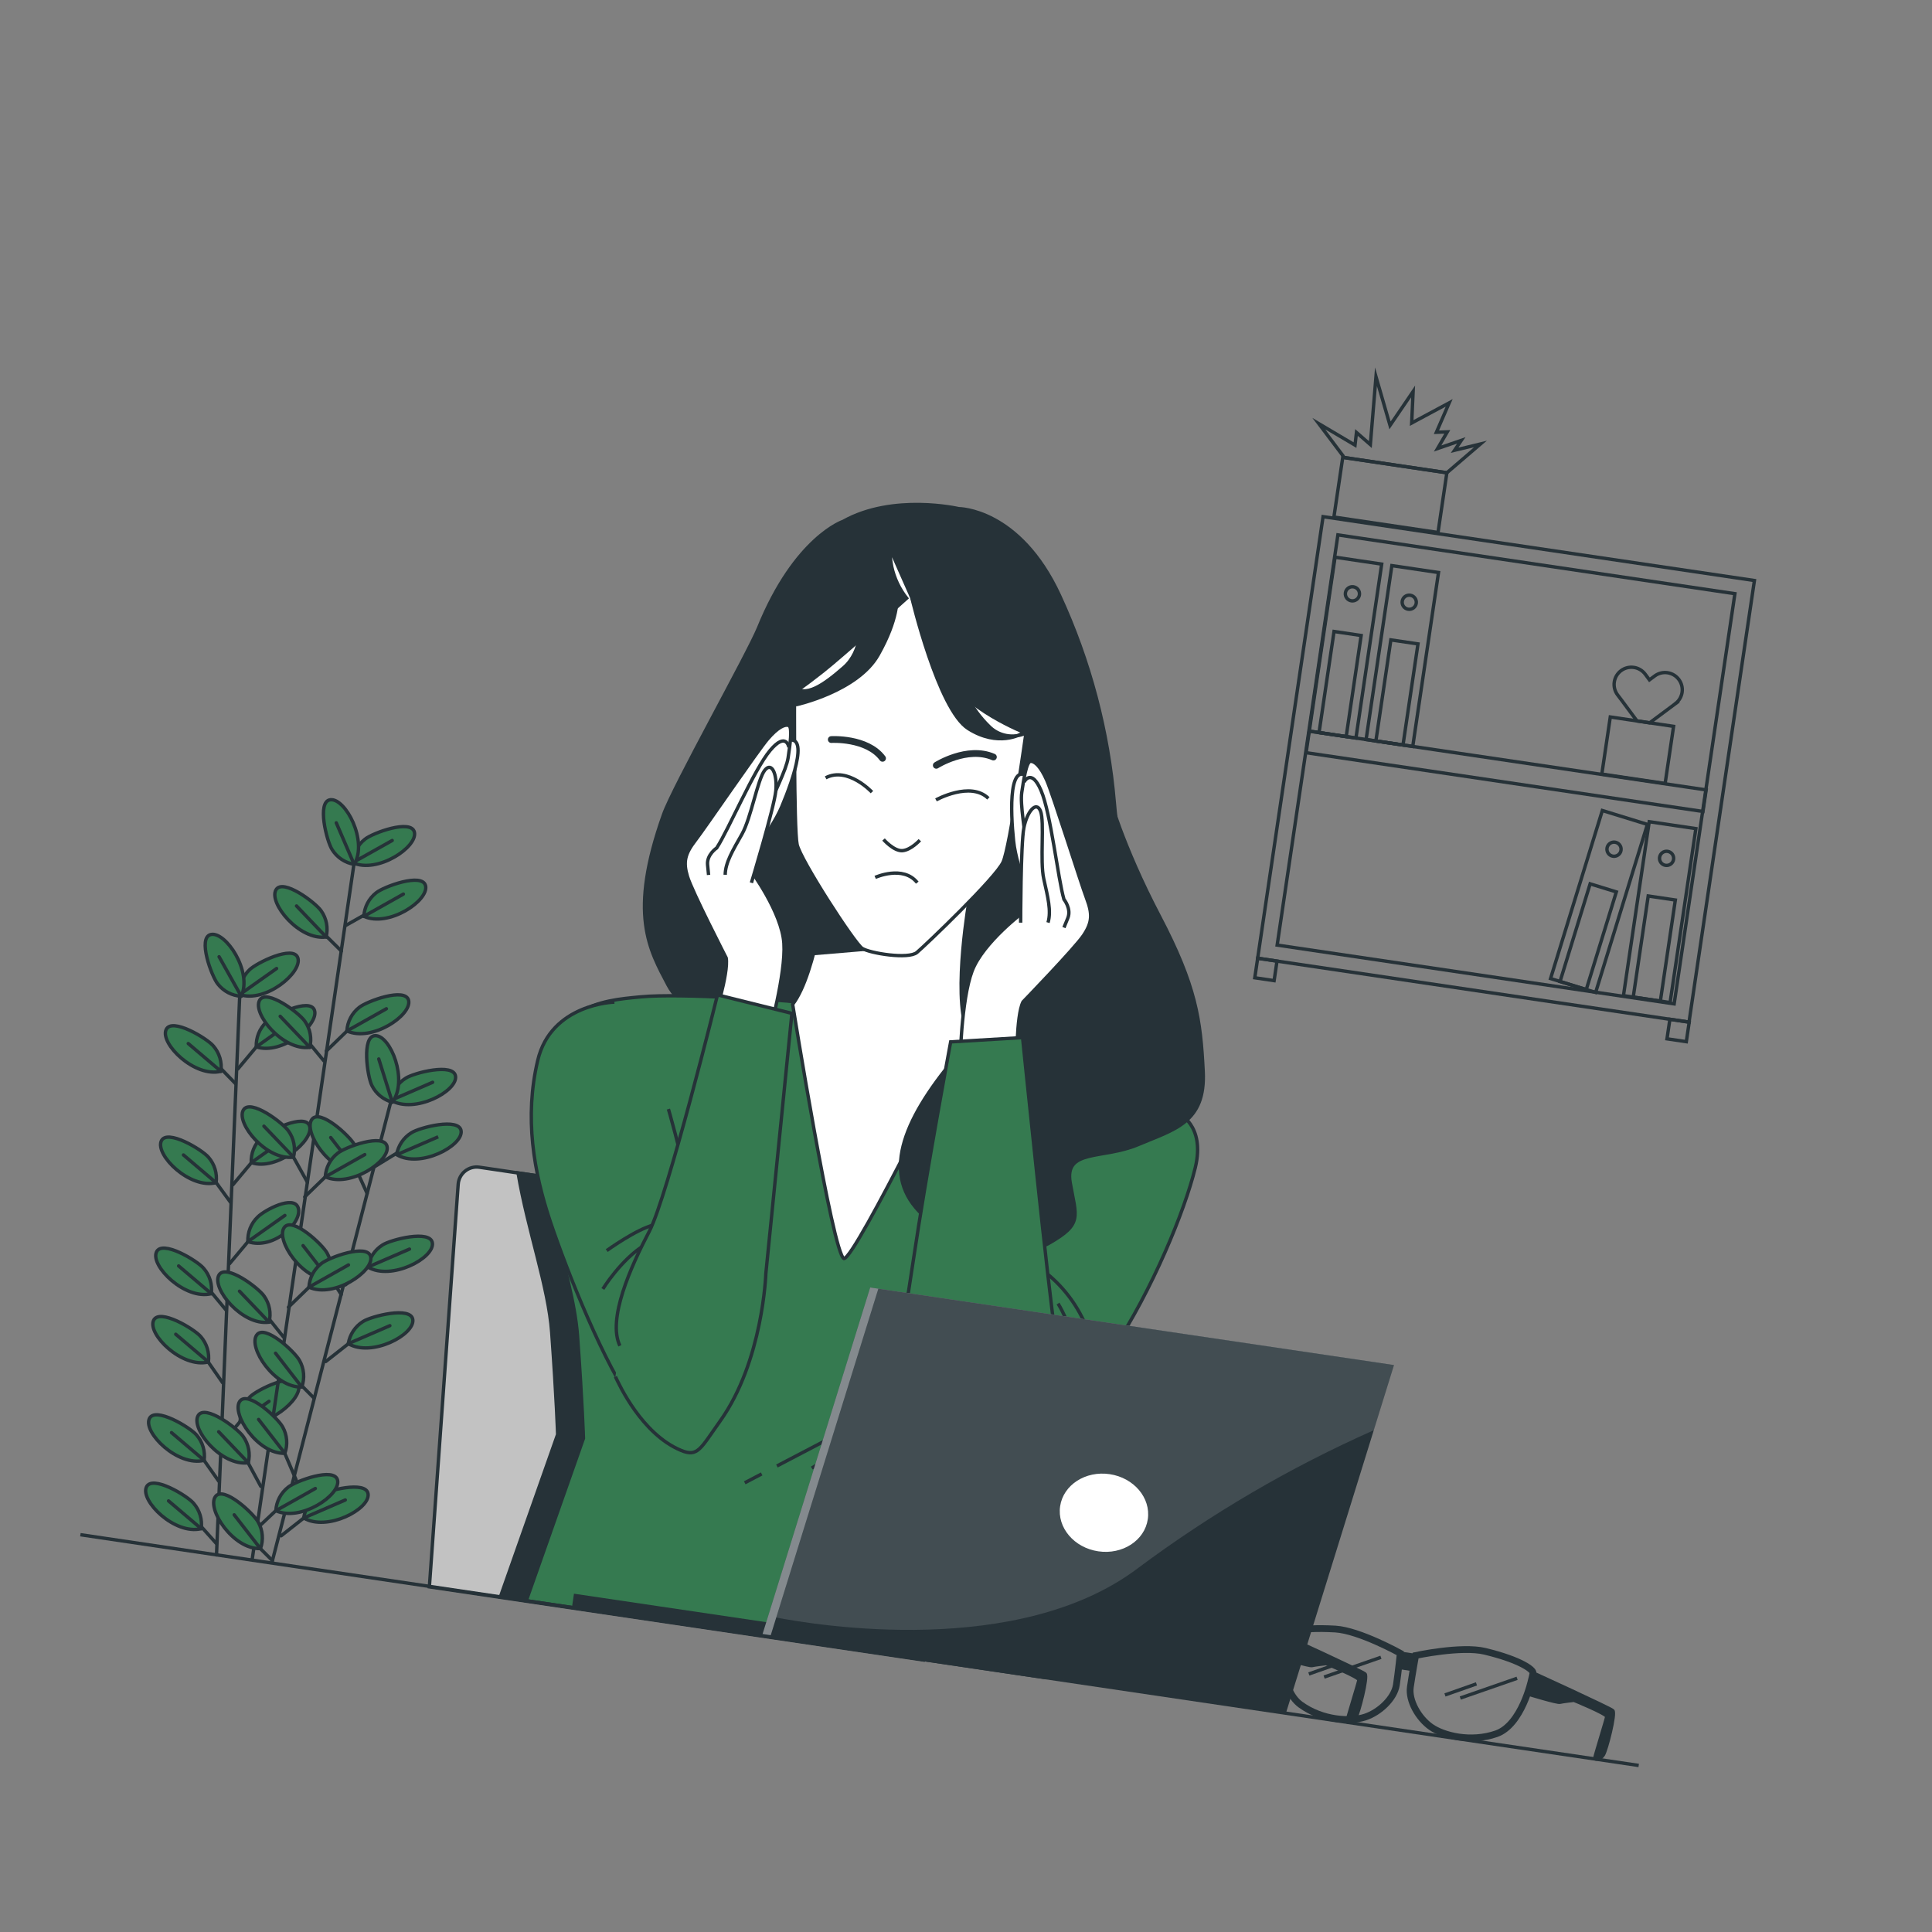
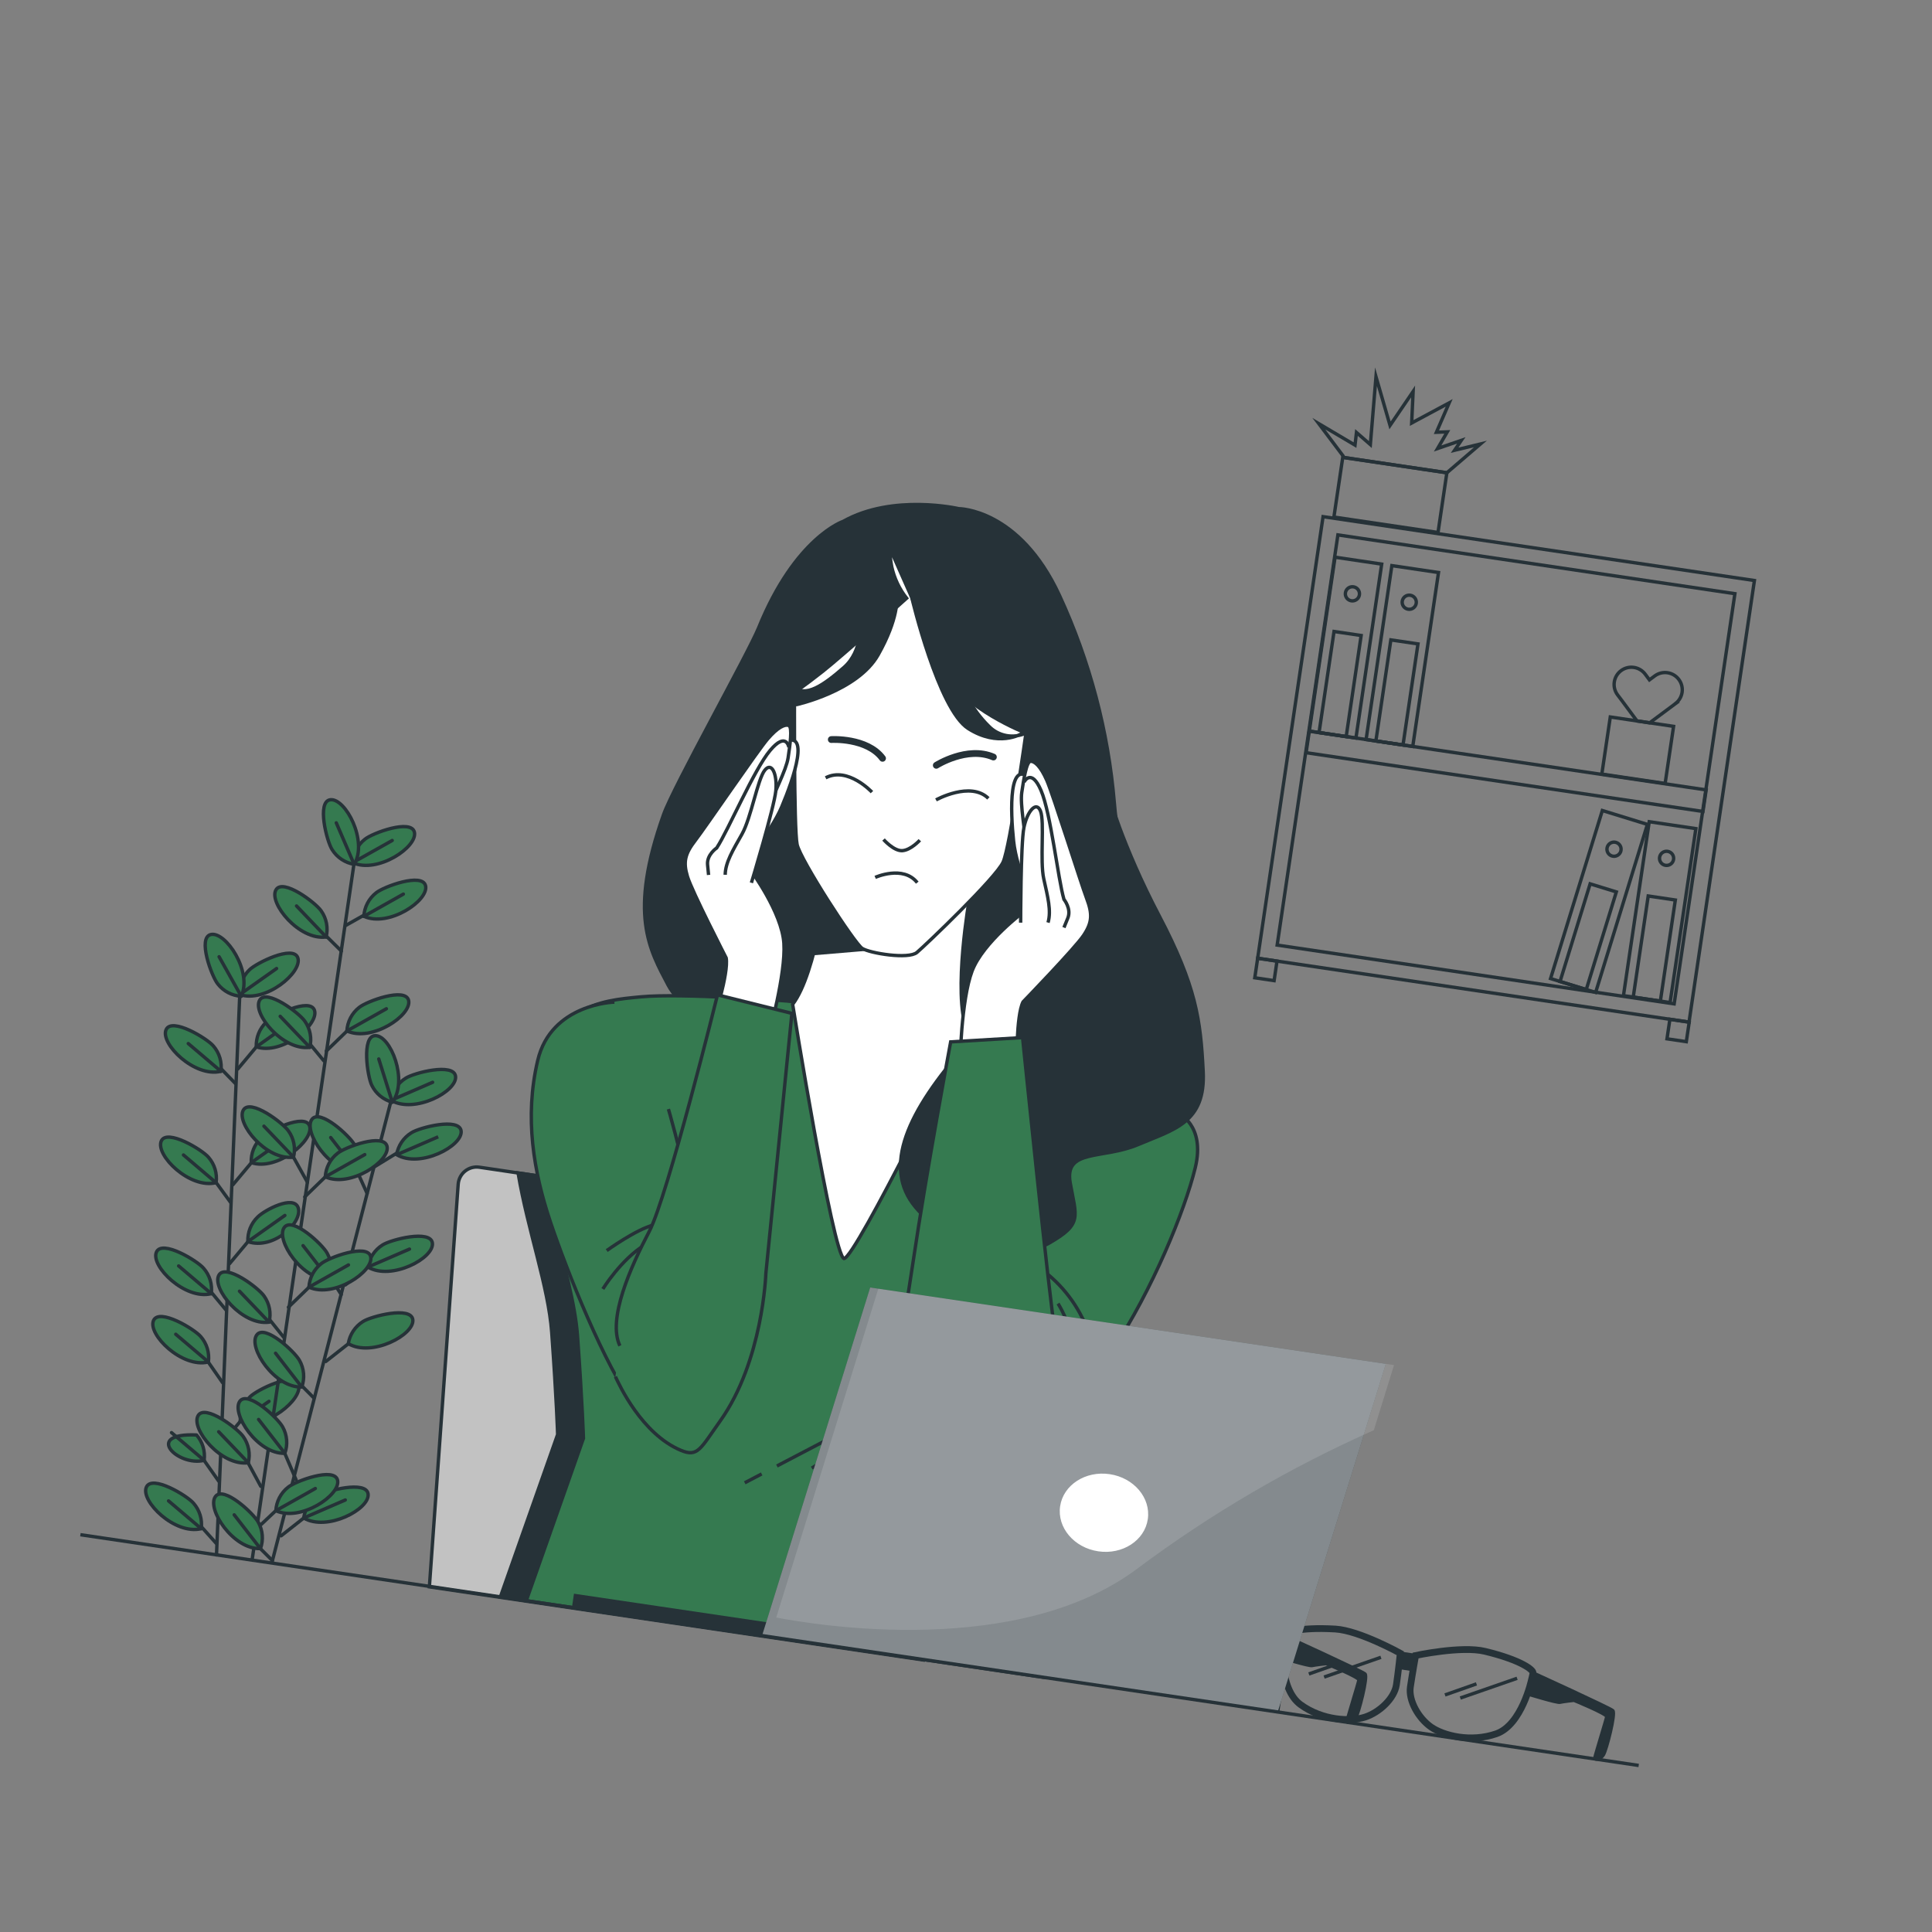
<svg xmlns="http://www.w3.org/2000/svg" width="222" height="222" viewBox="0 0 222 222" fill="none">
  <rect x="0" y="0" width="222" height="222" fill="#808080" stroke="none" />
  <g clip-path="url(#clip0_1170_20391)">
    <path d="M27.533 114.681L24.877 178.668" stroke="#263238" stroke-width="0.389" stroke-linecap="round" stroke-linejoin="round" />
    <path d="M25.133 170.197L22.631 166.645" stroke="#263238" stroke-width="0.389" stroke-linecap="round" stroke-linejoin="round" />
-     <path d="M23.456 167.805C23.527 167.285 23.486 166.755 23.335 166.252C23.184 165.749 22.928 165.284 22.583 164.888C21.864 164.03 17.791 161.559 17.152 163.03C16.46 164.626 20.42 168.551 23.456 167.805Z" fill="#357A50" stroke="#263238" stroke-width="0.389" stroke-linejoin="round" />
+     <path d="M23.456 167.805C23.527 167.285 23.486 166.755 23.335 166.252C23.184 165.749 22.928 165.284 22.583 164.888C16.46 164.626 20.42 168.551 23.456 167.805Z" fill="#357A50" stroke="#263238" stroke-width="0.389" stroke-linejoin="round" />
    <path d="M23.46 167.805L19.709 164.619" stroke="#263238" stroke-width="0.389" stroke-linecap="round" stroke-linejoin="round" />
    <path d="M24.829 177.324L22.295 174.491" stroke="#263238" stroke-width="0.389" stroke-linecap="round" stroke-linejoin="round" />
    <path d="M23.121 175.655C23.192 175.134 23.151 174.604 22.999 174.101C22.848 173.598 22.59 173.133 22.244 172.737C21.53 171.876 17.456 169.409 16.816 170.887C16.121 172.475 20.085 176.401 23.121 175.655Z" fill="#357A50" stroke="#263238" stroke-width="0.389" stroke-linejoin="round" />
    <path d="M23.122 175.655L19.367 172.464" stroke="#263238" stroke-width="0.389" stroke-linecap="round" stroke-linejoin="round" />
    <path d="M25.988 150.552L23.457 147.491" stroke="#263238" stroke-width="0.389" stroke-linecap="round" stroke-linejoin="round" />
    <path d="M24.276 148.654C24.347 148.133 24.306 147.603 24.154 147.1C24.003 146.597 23.745 146.132 23.399 145.736C22.685 144.876 18.611 142.405 17.973 143.875C17.277 145.471 21.248 149.401 24.276 148.654Z" fill="#357A50" stroke="#263238" stroke-width="0.389" stroke-linejoin="round" />
    <path d="M24.282 148.655L20.527 145.465" stroke="#263238" stroke-width="0.389" stroke-linecap="round" stroke-linejoin="round" />
    <path d="M25.584 158.891L23.117 155.341" stroke="#263238" stroke-width="0.389" stroke-linecap="round" stroke-linejoin="round" />
    <path d="M23.944 156.501C24.015 155.981 23.973 155.452 23.823 154.949C23.672 154.447 23.415 153.982 23.07 153.587C22.352 152.726 18.281 150.263 17.638 151.741C16.947 153.321 20.908 157.246 23.944 156.501Z" fill="#357A50" stroke="#263238" stroke-width="0.389" stroke-linejoin="round" />
    <path d="M23.947 156.501L20.195 153.315" stroke="#263238" stroke-width="0.389" stroke-linecap="round" stroke-linejoin="round" />
    <path d="M26.494 138.161L24.004 134.74" stroke="#263238" stroke-width="0.389" stroke-linecap="round" stroke-linejoin="round" />
    <path d="M24.833 135.897C24.904 135.377 24.863 134.847 24.712 134.344C24.561 133.841 24.305 133.376 23.959 132.98C23.242 132.119 19.167 129.652 18.529 131.118C17.835 132.726 21.796 136.651 24.833 135.897Z" fill="#357A50" stroke="#263238" stroke-width="0.389" stroke-linejoin="round" />
    <path d="M24.833 135.905L21.082 132.715" stroke="#263238" stroke-width="0.389" stroke-linecap="round" stroke-linejoin="round" />
    <path d="M27.073 124.527L24.559 121.937" stroke="#263238" stroke-width="0.389" stroke-linecap="round" stroke-linejoin="round" />
    <path d="M25.386 123.101C25.456 122.581 25.415 122.051 25.265 121.548C25.114 121.045 24.857 120.58 24.512 120.184C23.794 119.323 19.72 116.851 19.082 118.322C18.389 119.918 22.349 123.847 25.386 123.101Z" fill="#357A50" stroke="#263238" stroke-width="0.389" stroke-linejoin="round" />
    <path d="M25.384 123.101L21.633 119.911" stroke="#263238" stroke-width="0.389" stroke-linecap="round" stroke-linejoin="round" />
    <path d="M25.484 165.864L28.518 162.24" stroke="#263238" stroke-width="0.389" stroke-linecap="round" stroke-linejoin="round" />
    <path d="M27.61 163.327C27.585 162.803 27.672 162.279 27.865 161.791C28.059 161.303 28.355 160.862 28.733 160.497C29.524 159.702 33.792 157.589 34.303 159.108C34.841 160.757 30.557 164.33 27.61 163.327Z" fill="#357A50" stroke="#263238" stroke-width="0.389" stroke-linejoin="round" />
    <path d="M27.595 163.325L30.909 161.024" stroke="#263238" stroke-width="0.389" stroke-linecap="round" stroke-linejoin="round" />
    <path d="M26.373 145.209L29.406 141.584" stroke="#263238" stroke-width="0.389" stroke-linecap="round" stroke-linejoin="round" />
    <path d="M28.482 142.671C28.456 142.146 28.544 141.622 28.738 141.134C28.933 140.646 29.229 140.205 29.609 139.841C30.395 139.045 33.754 137.262 34.264 138.781C34.818 140.432 31.444 143.676 28.482 142.671Z" fill="#357A50" stroke="#263238" stroke-width="0.389" stroke-linejoin="round" />
    <path d="M28.481 142.67L32.733 139.662" stroke="#263238" stroke-width="0.389" stroke-linecap="round" stroke-linejoin="round" />
    <path d="M26.765 136.133L29.799 132.508" stroke="#263238" stroke-width="0.389" stroke-linecap="round" stroke-linejoin="round" />
    <path d="M28.869 133.593C28.844 133.068 28.933 132.544 29.128 132.056C29.323 131.568 29.62 131.128 30 130.764C30.786 129.968 35.058 127.86 35.569 129.375C36.123 131.026 31.838 134.599 28.869 133.593Z" fill="#357A50" stroke="#263238" stroke-width="0.389" stroke-linejoin="round" />
    <path d="M28.875 133.594L33.127 130.587" stroke="#263238" stroke-width="0.389" stroke-linecap="round" stroke-linejoin="round" />
    <path d="M27.335 122.827L30.369 119.203" stroke="#263238" stroke-width="0.389" stroke-linecap="round" stroke-linejoin="round" />
    <path d="M29.448 120.289C29.425 119.768 29.513 119.248 29.706 118.763C29.899 118.278 30.193 117.84 30.568 117.478C31.355 116.682 35.623 114.57 36.134 116.088C36.694 117.721 32.41 121.29 29.448 120.289Z" fill="#357A50" stroke="#263238" stroke-width="0.389" stroke-linejoin="round" />
    <path d="M29.448 120.29L33.696 117.281" stroke="#263238" stroke-width="0.389" stroke-linecap="round" stroke-linejoin="round" />
    <path d="M27.531 114.276C27.505 113.752 27.592 113.228 27.786 112.74C27.98 112.251 28.276 111.81 28.654 111.446C29.444 110.655 33.712 108.542 34.223 110.061C34.774 111.727 30.49 115.296 27.531 114.276Z" fill="#357A50" stroke="#263238" stroke-width="0.389" stroke-linejoin="round" />
    <path d="M27.53 114.292L31.781 111.288" stroke="#263238" stroke-width="0.389" stroke-linecap="round" stroke-linejoin="round" />
    <path d="M27.721 114.477C27.197 114.448 26.685 114.306 26.22 114.062C25.755 113.819 25.347 113.478 25.025 113.064C24.319 112.2 22.668 107.732 24.23 107.382C25.93 107.004 29.03 111.639 27.721 114.477Z" fill="#357A50" stroke="#263238" stroke-width="0.389" stroke-linejoin="round" />
    <path d="M27.72 114.477L25.176 109.936" stroke="#263238" stroke-width="0.389" stroke-linecap="round" stroke-linejoin="round" />
    <path d="M40.869 97.939L28.977 179.201" stroke="#263238" stroke-width="0.389" stroke-linecap="round" stroke-linejoin="round" />
    <path d="M44.852 126.81L31.303 179.325" stroke="#263238" stroke-width="0.389" stroke-linecap="round" stroke-linejoin="round" />
    <path d="M31.304 179.324L29.93 177.957" stroke="#263238" stroke-width="0.389" stroke-linecap="round" stroke-linejoin="round" />
    <path d="M29.933 177.942C30.11 177.447 30.178 176.92 30.133 176.397C30.089 175.873 29.932 175.365 29.675 174.907C29.152 173.922 25.674 170.666 24.746 171.971C23.735 173.406 26.805 178.065 29.933 177.942Z" fill="#357A50" stroke="#263238" stroke-width="0.389" stroke-linejoin="round" />
    <path d="M29.93 177.957L26.912 174.065" stroke="#263238" stroke-width="0.389" stroke-linecap="round" stroke-linejoin="round" />
    <path d="M36.044 160.613L34.025 158.576" stroke="#263238" stroke-width="0.389" stroke-linecap="round" stroke-linejoin="round" />
    <path d="M34.679 159.377C34.856 158.882 34.925 158.354 34.881 157.83C34.837 157.306 34.682 156.798 34.425 156.339C33.903 155.353 30.425 152.097 29.497 153.403C28.475 154.832 31.556 159.492 34.679 159.377Z" fill="#357A50" stroke="#263238" stroke-width="0.389" stroke-linejoin="round" />
    <path d="M34.678 159.388L31.664 155.493" stroke="#263238" stroke-width="0.389" stroke-linecap="round" stroke-linejoin="round" />
    <path d="M34.021 170.038L32.164 165.689" stroke="#263238" stroke-width="0.389" stroke-linecap="round" stroke-linejoin="round" />
    <path d="M32.733 166.996C32.91 166.502 32.978 165.975 32.934 165.452C32.891 164.928 32.735 164.42 32.478 163.962C31.952 162.976 28.475 159.716 27.55 161.022C26.56 162.449 29.607 167.103 32.733 166.996Z" fill="#357A50" stroke="#263238" stroke-width="0.389" stroke-linejoin="round" />
    <path d="M32.731 166.996L29.713 163.104" stroke="#263238" stroke-width="0.389" stroke-linecap="round" stroke-linejoin="round" />
    <path d="M39.208 148.753L37.272 145.714" stroke="#263238" stroke-width="0.389" stroke-linecap="round" stroke-linejoin="round" />
    <path d="M37.841 147.021C38.018 146.527 38.086 146 38.042 145.477C37.999 144.953 37.843 144.446 37.587 143.987C37.06 143.001 33.583 139.745 32.658 141.051C31.649 142.471 34.727 147.13 37.841 147.021Z" fill="#357A50" stroke="#263238" stroke-width="0.389" stroke-linejoin="round" />
    <path d="M37.842 147.022L34.824 143.13" stroke="#263238" stroke-width="0.389" stroke-linecap="round" stroke-linejoin="round" />
    <path d="M42.184 137.134L40.447 133.298" stroke="#263238" stroke-width="0.389" stroke-linecap="round" stroke-linejoin="round" />
    <path d="M41.015 134.606C41.191 134.112 41.26 133.585 41.216 133.062C41.172 132.538 41.017 132.031 40.76 131.572C40.234 130.582 36.757 127.326 35.832 128.632C34.823 130.052 37.889 134.71 41.015 134.606Z" fill="#357A50" stroke="#263238" stroke-width="0.389" stroke-linejoin="round" />
    <path d="M41.017 134.606L38 130.71" stroke="#263238" stroke-width="0.389" stroke-linecap="round" stroke-linejoin="round" />
    <path d="M32.307 176.473L36.024 173.551" stroke="#263238" stroke-width="0.389" stroke-linecap="round" stroke-linejoin="round" />
    <path d="M34.893 174.426C34.974 173.908 35.165 173.413 35.453 172.975C35.741 172.536 36.12 172.165 36.563 171.885C37.496 171.268 42.112 170.08 42.297 171.672C42.516 173.404 37.587 176.016 34.893 174.426Z" fill="#357A50" stroke="#263238" stroke-width="0.389" stroke-linejoin="round" />
    <path d="M34.895 174.426L39.676 172.358" stroke="#263238" stroke-width="0.389" stroke-linecap="round" stroke-linejoin="round" />
    <path d="M37.434 156.446L41.151 153.524" stroke="#263238" stroke-width="0.389" stroke-linecap="round" stroke-linejoin="round" />
    <path d="M40.021 154.395C40.104 153.877 40.297 153.382 40.587 152.944C40.877 152.506 41.257 152.135 41.702 151.856C42.639 151.244 47.25 150.055 47.435 151.647C47.639 153.376 42.711 155.989 40.021 154.395Z" fill="#357A50" stroke="#263238" stroke-width="0.389" stroke-linejoin="round" />
-     <path d="M40.022 154.395L44.799 152.33" stroke="#263238" stroke-width="0.389" stroke-linecap="round" stroke-linejoin="round" />
    <path d="M39.684 147.645L43.401 144.723" stroke="#263238" stroke-width="0.389" stroke-linecap="round" stroke-linejoin="round" />
    <path d="M42.273 145.594C42.356 145.075 42.549 144.58 42.839 144.143C43.129 143.705 43.509 143.334 43.954 143.055C44.891 142.442 49.502 141.254 49.687 142.846C49.891 144.575 44.962 147.188 42.273 145.594Z" fill="#357A50" stroke="#263238" stroke-width="0.389" stroke-linejoin="round" />
    <path d="M42.274 145.594L47.051 143.529" stroke="#263238" stroke-width="0.389" stroke-linecap="round" stroke-linejoin="round" />
    <path d="M43.043 134.064L46.699 131.817" stroke="#263238" stroke-width="0.389" stroke-linecap="round" stroke-linejoin="round" />
    <path d="M45.573 132.677C45.66 132.165 45.855 131.677 46.144 131.245C46.434 130.813 46.812 130.448 47.253 130.173C48.186 129.556 52.797 128.371 52.986 129.961C53.193 131.67 48.264 134.283 45.573 132.677Z" fill="#357A50" stroke="#263238" stroke-width="0.389" stroke-linejoin="round" />
    <path d="M45.572 132.692L50.353 130.624" stroke="#263238" stroke-width="0.389" stroke-linejoin="round" />
    <path d="M44.928 126.432C45.012 125.913 45.205 125.418 45.496 124.98C45.786 124.542 46.168 124.171 46.614 123.893C47.547 123.277 52.158 122.088 52.347 123.681C52.551 125.41 47.623 128.022 44.928 126.432Z" fill="#357A50" stroke="#263238" stroke-width="0.389" stroke-linejoin="round" />
    <path d="M44.93 126.432L49.711 124.364" stroke="#263238" stroke-width="0.389" stroke-linecap="round" stroke-linejoin="round" />
    <path d="M45.081 126.651C44.575 126.516 44.104 126.276 43.699 125.944C43.293 125.613 42.963 125.199 42.731 124.73C42.218 123.734 41.52 119.022 43.123 119.004C44.866 118.967 46.947 124.143 45.081 126.651Z" fill="#357A50" stroke="#263238" stroke-width="0.389" stroke-linejoin="round" />
    <path d="M45.08 126.651L43.523 121.682" stroke="#263238" stroke-width="0.389" stroke-linecap="round" stroke-linejoin="round" />
    <path d="M29.964 170.786L27.828 166.836" stroke="#263238" stroke-width="0.389" stroke-linecap="round" stroke-linejoin="round" />
    <path d="M28.529 168.08C28.654 167.569 28.668 167.038 28.57 166.521C28.472 166.005 28.265 165.516 27.962 165.086C27.34 164.16 23.542 161.286 22.759 162.672C21.901 164.189 25.434 168.506 28.529 168.08Z" fill="#357A50" stroke="#263238" stroke-width="0.389" stroke-linejoin="round" />
    <path d="M28.53 168.08L25.129 164.518" stroke="#263238" stroke-width="0.389" stroke-linecap="round" stroke-linejoin="round" />
    <path d="M32.596 153.657L30.221 150.687" stroke="#263238" stroke-width="0.389" stroke-linecap="round" stroke-linejoin="round" />
    <path d="M30.922 151.926C31.047 151.417 31.061 150.886 30.963 150.37C30.865 149.854 30.657 149.365 30.354 148.936C29.733 148.007 25.934 145.136 25.151 146.522C24.294 148.039 27.827 152.353 30.922 151.926Z" fill="#357A50" stroke="#263238" stroke-width="0.389" stroke-linejoin="round" />
    <path d="M30.919 151.927L27.518 148.367" stroke="#263238" stroke-width="0.389" stroke-linecap="round" stroke-linejoin="round" />
    <path d="M35.328 135.855L33.029 131.724" stroke="#263238" stroke-width="0.389" stroke-linecap="round" stroke-linejoin="round" />
    <path d="M33.728 132.964C33.854 132.454 33.868 131.923 33.77 131.407C33.672 130.891 33.464 130.402 33.161 129.974C32.539 129.044 28.741 126.173 27.958 127.559C27.1 129.076 30.634 133.39 33.728 132.964Z" fill="#357A50" stroke="#263238" stroke-width="0.389" stroke-linejoin="round" />
    <path d="M33.73 132.964L30.328 129.405" stroke="#263238" stroke-width="0.389" stroke-linecap="round" stroke-linejoin="round" />
    <path d="M37.206 121.891L34.898 119.099" stroke="#263238" stroke-width="0.389" stroke-linecap="round" stroke-linejoin="round" />
    <path d="M35.599 120.343C35.724 119.832 35.738 119.301 35.64 118.784C35.542 118.268 35.335 117.778 35.032 117.349C34.41 116.419 30.612 113.549 29.829 114.935C28.971 116.455 32.504 120.769 35.599 120.343Z" fill="#357A50" stroke="#263238" stroke-width="0.389" stroke-linejoin="round" />
    <path d="M35.598 120.343L32.197 116.78" stroke="#263238" stroke-width="0.389" stroke-linecap="round" stroke-linejoin="round" />
    <path d="M39.225 109.284L36.77 106.852" stroke="#263238" stroke-width="0.389" stroke-linecap="round" stroke-linejoin="round" />
    <path d="M37.476 107.664C37.601 107.153 37.615 106.622 37.517 106.105C37.419 105.589 37.212 105.099 36.909 104.67C36.287 103.74 32.489 100.87 31.706 102.256C30.851 103.757 34.381 108.09 37.476 107.664Z" fill="#357A50" stroke="#263238" stroke-width="0.389" stroke-linejoin="round" />
    <path d="M37.475 107.664L34.074 104.101" stroke="#263238" stroke-width="0.389" stroke-linecap="round" stroke-linejoin="round" />
    <path d="M30.004 175.176L32.729 172.603" stroke="#263238" stroke-width="0.389" stroke-linecap="round" stroke-linejoin="round" />
    <path d="M31.695 173.59C31.725 173.066 31.866 172.553 32.109 172.087C32.352 171.622 32.692 171.213 33.106 170.889C33.974 170.18 38.437 168.533 38.789 170.087C39.17 171.787 34.546 174.897 31.695 173.59Z" fill="#357A50" stroke="#263238" stroke-width="0.389" stroke-linejoin="round" />
    <path d="M31.695 173.59L36.233 171.038" stroke="#263238" stroke-width="0.389" stroke-linecap="round" stroke-linejoin="round" />
    <path d="M33.14 150.206L36.533 146.914" stroke="#263238" stroke-width="0.389" stroke-linecap="round" stroke-linejoin="round" />
    <path d="M35.5 147.902C35.529 147.377 35.67 146.865 35.914 146.399C36.157 145.933 36.497 145.525 36.911 145.201C37.779 144.492 42.242 142.844 42.594 144.399C42.975 146.099 38.35 149.209 35.5 147.902Z" fill="#357A50" stroke="#263238" stroke-width="0.389" stroke-linejoin="round" />
    <path d="M35.502 147.902L40.04 145.349" stroke="#263238" stroke-width="0.389" stroke-linecap="round" stroke-linejoin="round" />
    <path d="M35.017 137.527L38.41 134.235" stroke="#263238" stroke-width="0.389" stroke-linecap="round" stroke-linejoin="round" />
    <path d="M37.377 135.223C37.406 134.699 37.547 134.186 37.791 133.72C38.034 133.255 38.374 132.846 38.788 132.522C39.657 131.802 44.12 130.158 44.477 131.729C44.852 133.42 40.227 136.53 37.377 135.223Z" fill="#357A50" stroke="#263238" stroke-width="0.389" stroke-linejoin="round" />
    <path d="M37.377 135.223L41.915 132.671" stroke="#263238" stroke-width="0.389" stroke-linecap="round" stroke-linejoin="round" />
    <path d="M37.499 120.77L40.892 117.478" stroke="#263238" stroke-width="0.389" stroke-linecap="round" stroke-linejoin="round" />
    <path d="M39.86 118.461C39.889 117.937 40.03 117.424 40.273 116.958C40.516 116.493 40.856 116.084 41.27 115.76C42.138 115.051 46.601 113.404 46.953 114.958C47.334 116.662 42.709 119.772 39.86 118.461Z" fill="#357A50" stroke="#263238" stroke-width="0.389" stroke-linejoin="round" />
    <path d="M39.859 118.465L44.397 115.913" stroke="#263238" stroke-width="0.389" stroke-linecap="round" stroke-linejoin="round" />
    <path d="M39.76 106.323L42.872 104.562" stroke="#263238" stroke-width="0.389" stroke-linecap="round" stroke-linejoin="round" />
    <path d="M41.809 105.29C41.838 104.765 41.979 104.253 42.222 103.787C42.466 103.321 42.806 102.913 43.219 102.589C44.087 101.88 48.55 100.233 48.902 101.787C49.284 103.487 44.66 106.589 41.809 105.29Z" fill="#357A50" stroke="#263238" stroke-width="0.389" stroke-linejoin="round" />
    <path d="M41.81 105.29L46.348 102.738" stroke="#263238" stroke-width="0.389" stroke-linecap="round" stroke-linejoin="round" />
    <path d="M40.526 99.126C40.555 98.602 40.696 98.091 40.939 97.625C41.183 97.16 41.523 96.752 41.936 96.429C42.804 95.72 47.267 94.073 47.619 95.627C48.001 97.327 43.369 100.432 40.526 99.126Z" fill="#357A50" stroke="#263238" stroke-width="0.389" stroke-linejoin="round" />
    <path d="M40.526 99.126L45.067 96.578" stroke="#263238" stroke-width="0.389" stroke-linecap="round" stroke-linejoin="round" />
    <path d="M40.702 99.318C40.183 99.234 39.688 99.039 39.251 98.748C38.813 98.456 38.443 98.075 38.164 97.629C37.551 96.696 36.371 92.078 37.963 91.897C39.696 91.697 42.298 96.644 40.702 99.318Z" fill="#357A50" stroke="#263238" stroke-width="0.389" stroke-linejoin="round" />
    <path d="M40.7 99.333L38.641 94.549" stroke="#263238" stroke-width="0.389" stroke-linecap="round" stroke-linejoin="round" />
    <path d="M106.01 190.73L49.338 182.338L52.649 136.077C52.67 135.784 52.751 135.499 52.887 135.239C53.023 134.979 53.211 134.75 53.44 134.567C53.669 134.383 53.933 134.249 54.216 134.172C54.499 134.095 54.795 134.078 55.086 134.122L107.533 141.888C108.064 141.967 108.546 142.244 108.882 142.664C109.218 143.083 109.384 143.614 109.345 144.15L105.994 190.676L106.01 190.73Z" fill="#C2C2C2" stroke="#263238" stroke-width="0.389" stroke-miterlimit="10" />
    <path d="M57.498 183.495L64.076 164.835C64.076 164.835 63.956 160.81 63.396 153.094C63.014 147.839 60.677 141.5 59.529 134.779L107.544 141.889C108.075 141.969 108.557 142.246 108.893 142.665C109.229 143.085 109.394 143.615 109.356 144.151L106.005 190.678L57.498 183.495Z" fill="#263238" stroke="#263238" stroke-width="0.389" stroke-miterlimit="10" />
    <path d="M128.044 92.257C127.351 84.005 125.218 75.939 121.743 68.422C117.124 58.426 110.165 58.45 110.165 58.45C110.165 58.45 102.612 56.69 96.889 59.909C96.889 59.909 91.398 61.73 87.176 72.127C85.942 75.15 77.396 90.372 76.249 93.604C72.169 105.068 74.641 109.138 76.773 113.197C79.044 117.513 87.023 118.596 87.023 118.596L101.061 119.924C101.061 119.924 128.886 127.151 130.164 120.695C131.443 114.238 128.408 97.022 128.044 92.257Z" fill="#263238" stroke="#263238" stroke-width="0.389" stroke-miterlimit="10" />
    <path d="M66.363 153.534C66.923 161.249 67.042 165.274 67.042 165.274L60.469 183.935L119.984 192.748L119.097 172.982C119.097 172.982 120.378 169.165 123.15 161.943C125.922 154.721 133.41 146.483 135.431 136.475C137.452 126.468 131.857 124.307 127.467 122.512C123.077 120.718 111.277 118.109 111.277 118.109L100.906 116.18L90.418 115.02C90.418 115.02 78.365 114.097 73.65 114.543C68.936 114.989 62.948 115.439 61.982 125.599C61.016 135.758 65.806 145.819 66.363 153.534Z" fill="#357A50" stroke="#263238" stroke-width="0.389" stroke-miterlimit="10" />
    <path d="M111.405 103.15L102.798 105.214L95.159 100.744C95.159 100.744 93.84 111.807 91.081 115.406C91.081 115.406 95.697 144.142 96.979 144.619C98.329 144.532 111.09 118.369 111.09 118.369C109.462 114.121 111.405 103.15 111.405 103.15Z" fill="white" stroke="#263238" stroke-width="0.389" stroke-miterlimit="10" />
    <path d="M102.677 108.798L93.706 109.554L95.16 100.744L102.677 108.798Z" fill="#263238" stroke="#263238" stroke-width="0.389" stroke-miterlimit="10" />
    <path d="M104.177 68.737C104.177 68.737 96.843 75.327 94.541 77.141C92.24 78.955 91.294 79.551 91.294 79.551C91.294 79.551 91.212 95.268 91.594 97.043C91.976 98.818 98.191 108.417 99.072 108.976C99.953 109.535 104.387 110.262 105.361 109.443C106.336 108.624 114.466 100.858 115.268 99.05C116.071 97.242 117.89 84.24 117.89 84.24C117.89 84.24 110.6 81.446 108.465 77.064C106.33 72.682 104.781 68.697 104.781 68.697L102.293 63.087C102.293 63.087 102.121 63.156 102.469 65.134C102.758 66.449 103.342 67.681 104.177 68.737Z" fill="white" stroke="#263238" stroke-width="0.389" stroke-miterlimit="10" />
    <path d="M91.448 80.985C91.448 80.985 98.534 79.447 100.905 75.249C103.277 71.05 103.047 68.755 103.047 68.755L98.855 71.516C98.855 71.516 99.158 74.782 96.968 76.695C94.777 78.608 92.439 80.35 91.154 78.775" fill="#263238" />
    <path d="M91.448 80.985C91.448 80.985 98.534 79.447 100.905 75.249C103.277 71.05 103.047 68.755 103.047 68.755L98.855 71.516C98.855 71.516 99.158 74.782 96.968 76.695C94.777 78.608 92.439 80.35 91.154 78.775" stroke="#263238" stroke-width="0.389" stroke-miterlimit="10" />
    <path d="M104.781 68.697C104.781 68.697 107.812 81.529 111.263 83.719C114.714 85.909 117.329 84.338 117.329 84.338L117.891 84.232C117.185 84.561 116.393 84.661 115.627 84.519C114.861 84.376 114.158 83.999 113.617 83.438C111.597 81.46 110.427 78.978 110.269 77.205" fill="#263238" />
    <path d="M104.781 68.697C104.781 68.697 107.812 81.529 111.263 83.719C114.714 85.909 117.329 84.338 117.329 84.338L117.891 84.232C117.185 84.561 116.393 84.661 115.627 84.519C114.861 84.376 114.158 83.999 113.617 83.438C111.597 81.46 110.427 78.978 110.269 77.205" stroke="#263238" stroke-width="0.389" stroke-miterlimit="10" />
    <path d="M100.191 91.021C100.191 91.021 97.423 88.044 94.87 89.376" stroke="#263238" stroke-width="0.389" stroke-miterlimit="10" />
    <path d="M107.552 91.915C107.552 91.915 111.514 89.722 113.571 91.737" stroke="#263238" stroke-width="0.389" stroke-miterlimit="10" />
    <path d="M95.52 84.979C95.52 84.979 99.623 84.729 101.41 87.137" stroke="#263238" stroke-width="0.778" stroke-miterlimit="10" stroke-linecap="round" />
    <path d="M107.586 87.94C107.586 87.94 111.133 85.686 114.149 86.989" stroke="#263238" stroke-width="0.778" stroke-miterlimit="10" stroke-linecap="round" />
    <path d="M101.525 96.465C101.525 96.465 102.713 97.821 103.695 97.746C104.678 97.671 105.694 96.544 105.694 96.544" stroke="#263238" stroke-width="0.389" stroke-miterlimit="10" />
    <path d="M100.566 100.818C100.566 100.818 103.778 99.367 105.4 101.424" stroke="#263238" stroke-width="0.389" stroke-miterlimit="10" />
    <path d="M135.319 127.879C135.319 127.879 138.553 129.219 137.341 134.191C136.129 139.163 132.397 148.248 127.849 155.113C123.301 161.978 118.435 166.507 116.638 167.672C114.842 168.837 110.443 164.368 110.443 164.368C110.443 164.368 105.679 150.78 111.301 142.454C116.922 134.128 123.691 129.02 126.612 126.688C129.533 124.356 135.319 127.879 135.319 127.879Z" fill="#357A50" stroke="#263238" stroke-width="0.389" stroke-miterlimit="10" />
    <path d="M120.674 100.15C120.674 100.15 117.658 112.547 110.972 120.121C104.287 127.696 101.305 134.1 105.218 138.746C109.131 143.391 116.699 145.047 120.557 142.838C124.416 140.629 123.674 139.874 122.974 135.917C122.275 131.96 126.687 133.258 130.799 131.512C134.912 129.765 138.553 129.019 138.252 123.087C137.951 117.156 137.45 113.338 133.191 105.217C128.932 97.095 127.349 91.186 127.349 91.186" fill="#263238" />
    <path d="M120.674 100.15C120.674 100.15 117.658 112.547 110.972 120.121C104.287 127.696 101.305 134.1 105.218 138.746C109.131 143.391 116.699 145.047 120.557 142.838C124.416 140.629 123.674 139.874 122.974 135.917C122.275 131.96 126.687 133.258 130.799 131.512C134.912 129.765 138.553 129.019 138.252 123.087C137.951 117.156 137.45 113.338 133.191 105.217C128.932 97.095 127.349 91.186 127.349 91.186" stroke="#263238" stroke-width="0.389" stroke-miterlimit="10" />
    <path d="M119.135 105.058C119.135 105.058 116.827 100.04 116.468 96.645C116.11 93.249 115.842 86.721 118.643 89.716C121.444 92.71 122.821 102.741 122.255 103.325C121.688 103.91 119.135 105.058 119.135 105.058Z" fill="white" stroke="#263238" stroke-width="0.389" stroke-miterlimit="10" />
    <path d="M117.553 115.126C116.742 116.724 116.845 122.559 116.845 122.559L110.307 122.26C110.307 122.26 110.436 114.933 111.695 111.588C112.953 108.244 117.777 104.664 117.777 104.664C117.777 104.664 118.2 100.531 117.999 98.012C117.798 95.493 117.202 92.455 117.409 91.055C117.617 89.654 117.935 87.507 118.414 87.48C118.894 87.453 119.57 88.044 120.285 89.668C121 91.292 124.177 101.408 124.86 103.224C125.543 105.039 125.5 105.992 124.519 107.467C123.537 108.942 117.553 115.126 117.553 115.126Z" fill="white" stroke="#263238" stroke-width="0.389" stroke-miterlimit="10" />
    <path d="M117.279 106.022C117.279 106.022 117.284 96.959 117.653 95.106C118.021 93.253 119.072 91.974 119.56 93.194C120.048 94.415 119.477 98.907 119.933 100.976C120.39 103.046 120.821 104.647 120.426 106.012" fill="white" />
    <path d="M117.279 106.022C117.279 106.022 117.284 96.959 117.653 95.106C118.021 93.253 119.072 91.974 119.56 93.194C120.048 94.415 119.477 98.907 119.933 100.976C120.39 103.046 120.821 104.647 120.426 106.012" stroke="#263238" stroke-width="0.389" stroke-miterlimit="10" />
    <path d="M117.665 89.874C117.665 89.874 118.49 88.183 119.623 90.832C120.757 93.481 121.558 100.949 122.254 103.341C122.254 103.341 123.143 104.424 122.696 105.503L122.253 106.585" stroke="#263238" stroke-width="0.389" stroke-miterlimit="10" />
    <path d="M84.839 99.979C84.839 99.979 88.502 95.846 89.829 92.7C91.156 89.554 93.309 83.384 89.76 85.439C86.212 87.493 81.987 96.694 82.356 97.417C82.724 98.14 84.839 99.979 84.839 99.979Z" fill="white" stroke="#263238" stroke-width="0.389" stroke-miterlimit="10" />
    <path d="M83.442 110.074C83.754 111.839 81.965 117.394 81.965 117.394L88.309 119.002C88.309 119.002 90.309 111.952 90.074 108.387C89.839 104.821 86.259 99.996 86.259 99.996C86.259 99.996 87.052 95.918 87.975 93.566C88.897 91.213 90.352 88.479 90.559 87.079C90.766 85.678 91.085 83.531 90.629 83.365C90.174 83.199 89.36 83.57 88.205 84.917C87.05 86.264 81.081 95.026 79.898 96.565C78.714 98.104 78.483 99.03 78.995 100.726C79.506 102.421 83.442 110.074 83.442 110.074Z" fill="white" stroke="#263238" stroke-width="0.389" stroke-miterlimit="10" />
    <path d="M86.343 101.44C86.343 101.44 88.961 92.764 89.145 90.884C89.329 89.004 88.698 87.476 87.878 88.502C87.057 89.529 86.302 93.994 85.261 95.842C84.221 97.689 83.348 99.098 83.33 100.518" fill="white" />
    <path d="M86.343 101.44C86.343 101.44 88.961 92.764 89.145 90.884C89.329 89.004 88.698 87.476 87.878 88.502C87.057 89.529 86.302 93.994 85.261 95.842C84.221 97.689 83.348 99.098 83.33 100.518" stroke="#263238" stroke-width="0.389" stroke-miterlimit="10" />
    <path d="M90.65 85.873C90.65 85.873 90.355 84.017 88.498 86.223C86.642 88.429 83.714 95.345 82.355 97.433C82.355 97.433 81.19 98.212 81.305 99.373L81.42 100.538" stroke="#263238" stroke-width="0.389" stroke-miterlimit="10" />
    <path d="M121.18 162.131C119.046 166.872 113.75 169.812 111.383 170.319C109.015 170.825 104.05 165.694 103.477 160.56C102.904 155.426 103.489 154.663 104.957 144.751C106.425 134.839 109.238 119.719 109.238 119.719L117.502 119.224C117.502 119.224 120.616 149.74 121.252 153.173C121.607 154.972 121.847 156.793 121.97 158.623" fill="#357A50" />
    <path d="M121.18 162.131C119.046 166.872 113.75 169.812 111.383 170.319C109.015 170.825 104.05 165.694 103.477 160.56C102.904 155.426 103.489 154.663 104.957 144.751C106.425 134.839 109.238 119.719 109.238 119.719L117.502 119.224C117.502 119.224 120.616 149.74 121.252 153.173C121.607 154.972 121.847 156.793 121.97 158.623" stroke="#263238" stroke-width="0.389" stroke-miterlimit="10" />
    <path d="M70.603 115.149C70.603 115.149 63.328 115.311 61.785 121.858C60.241 128.404 61.32 134.663 63.245 140.406C65.171 146.149 69.555 157.07 72.906 161.498C76.257 165.927 78.96 159.914 80.338 151.915C81.715 143.916 76.805 127.44 76.805 127.44" fill="#357A50" />
    <path d="M70.603 115.149C70.603 115.149 63.328 115.311 61.785 121.858C60.241 128.404 61.32 134.663 63.245 140.406C65.171 146.149 69.555 157.07 72.906 161.498C76.257 165.927 78.96 159.914 80.338 151.915C81.715 143.916 76.805 127.44 76.805 127.44" stroke="#263238" stroke-width="0.389" stroke-miterlimit="10" />
    <path d="M69.271 148.113C69.271 148.113 71.344 144.735 74.1 143.039" stroke="#263238" stroke-width="0.389" stroke-miterlimit="10" />
    <path d="M69.716 143.7C69.716 143.7 73.115 141.243 75.139 140.748" stroke="#263238" stroke-width="0.389" stroke-miterlimit="10" />
    <path d="M70.717 158.19C71.15 159.115 73.746 164.769 78.233 166.652C80.188 167.473 80.473 166.477 82.735 163.308C87.67 156.406 88.001 146.341 88.001 146.341L90.996 116.443L82.444 114.319C82.444 114.319 76.734 137.422 74.605 141.495C72.476 145.568 69.772 151.562 71.227 154.64" fill="#357A50" />
    <path d="M70.717 158.19C71.15 159.115 73.746 164.769 78.233 166.652C80.188 167.473 80.473 166.477 82.735 163.308C87.67 156.406 88.001 146.341 88.001 146.341L90.996 116.443L82.444 114.319C82.444 114.319 76.734 137.422 74.605 141.495C72.476 145.568 69.772 151.562 71.227 154.64" stroke="#263238" stroke-width="0.389" stroke-miterlimit="10" />
    <path d="M120.449 146.47C122.845 148.477 124.576 151.163 125.415 154.174" stroke="#263238" stroke-width="0.389" stroke-miterlimit="10" />
    <path d="M121.576 149.788C121.576 149.788 123.05 152.106 123.197 154.322" stroke="#263238" stroke-width="0.389" stroke-miterlimit="10" />
    <path d="M89.272 168.452L98.009 163.883" stroke="#263238" stroke-width="0.389" stroke-miterlimit="10" />
    <path d="M85.574 170.385L87.522 169.364" stroke="#263238" stroke-width="0.389" stroke-miterlimit="10" />
    <path d="M99.672 164.722L93.275 168.694" stroke="#263238" stroke-width="0.389" stroke-miterlimit="10" />
    <path d="M152.029 59.367L144.515 110.109L194.08 117.449L201.594 66.706L152.029 59.367Z" stroke="#263238" stroke-width="0.389" stroke-miterlimit="10" />
    <path d="M153.734 61.464L146.755 108.597L192.372 115.352L199.351 68.219L153.734 61.464Z" stroke="#263238" stroke-width="0.389" stroke-miterlimit="10" />
    <path d="M196.049 90.765L150.447 84.012L150.08 86.49L195.682 93.243L196.049 90.765Z" stroke="#263238" stroke-width="0.389" stroke-miterlimit="10" />
    <path d="M192.556 80.827L191.907 81.309L189.556 83.057L188.102 82.841L186.358 80.491L185.861 79.835C185.548 79.413 185.415 78.882 185.493 78.362C185.57 77.841 185.851 77.373 186.274 77.059C186.697 76.746 187.227 76.614 187.748 76.691C188.268 76.769 188.737 77.05 189.05 77.472L189.532 78.122L190.181 77.64C190.605 77.343 191.127 77.223 191.638 77.305C192.148 77.388 192.606 77.666 192.914 78.082C193.223 78.497 193.356 79.016 193.287 79.528C193.218 80.041 192.952 80.506 192.545 80.825L192.556 80.827Z" stroke="#263238" stroke-width="0.389" stroke-miterlimit="10" />
    <path d="M192.306 83.463L191.334 90.027L184.061 88.95L185.033 82.386L188.104 82.841L189.558 83.056L192.306 83.463Z" stroke="#263238" stroke-width="0.389" stroke-miterlimit="10" />
    <path d="M158.766 64.82L153.406 64.026L150.447 84.012L155.807 84.806L158.766 64.82Z" stroke="#263238" stroke-width="0.389" stroke-miterlimit="10" />
    <path d="M156.406 73.023L153.289 72.562L151.569 84.179L154.686 84.64L156.406 73.023Z" stroke="#263238" stroke-width="0.389" stroke-miterlimit="10" />
    <path d="M155.283 69.038C155.727 69.104 156.14 68.797 156.206 68.353C156.272 67.909 155.965 67.496 155.521 67.43C155.077 67.364 154.663 67.671 154.598 68.115C154.532 68.559 154.839 68.972 155.283 69.038Z" stroke="#263238" stroke-width="0.389" stroke-miterlimit="10" />
    <path d="M165.294 65.787L159.934 64.993L156.974 84.979L162.334 85.773L165.294 65.787Z" stroke="#263238" stroke-width="0.389" stroke-miterlimit="10" />
    <path d="M162.935 73.99L159.818 73.528L158.098 85.145L161.215 85.606L162.935 73.99Z" stroke="#263238" stroke-width="0.389" stroke-miterlimit="10" />
    <path d="M161.812 70.005C162.256 70.071 162.67 69.764 162.735 69.32C162.801 68.876 162.494 68.463 162.05 68.397C161.606 68.331 161.193 68.638 161.127 69.082C161.061 69.526 161.368 69.939 161.812 70.005Z" stroke="#263238" stroke-width="0.389" stroke-miterlimit="10" />
    <path d="M189.298 94.73L184.119 93.134L178.17 112.443L183.349 114.038L189.298 94.73Z" stroke="#263238" stroke-width="0.389" stroke-miterlimit="10" />
    <path d="M185.728 102.487L182.717 101.56L179.259 112.783L182.27 113.71L185.728 102.487Z" stroke="#263238" stroke-width="0.389" stroke-miterlimit="10" />
    <path d="M186.235 97.834C186.184 97.986 186.09 98.12 185.964 98.219C185.838 98.318 185.685 98.377 185.526 98.39C185.366 98.402 185.206 98.367 185.066 98.289C184.926 98.211 184.812 98.093 184.739 97.95C184.666 97.807 184.637 97.646 184.655 97.487C184.673 97.328 184.738 97.177 184.841 97.055C184.945 96.932 185.082 96.843 185.236 96.799C185.39 96.754 185.554 96.756 185.707 96.804C185.81 96.836 185.905 96.889 185.987 96.958C186.069 97.028 186.137 97.113 186.186 97.209C186.235 97.304 186.265 97.409 186.273 97.516C186.281 97.624 186.268 97.731 186.235 97.834Z" stroke="#263238" stroke-width="0.389" stroke-miterlimit="10" />
    <path d="M194.866 95.214L189.506 94.42L186.546 114.406L191.906 115.2L194.866 95.214Z" stroke="#263238" stroke-width="0.389" stroke-miterlimit="10" />
    <path d="M192.507 103.418L189.391 102.956L187.67 114.573L190.787 115.035L192.507 103.418Z" stroke="#263238" stroke-width="0.389" stroke-miterlimit="10" />
    <path d="M191.382 99.433C191.827 99.499 192.24 99.192 192.306 98.748C192.372 98.304 192.065 97.891 191.621 97.825C191.176 97.759 190.763 98.066 190.697 98.51C190.632 98.954 190.938 99.368 191.382 99.433Z" stroke="#263238" stroke-width="0.389" stroke-miterlimit="10" />
    <path d="M166.254 54.325L154.291 52.553L153.275 59.414L165.238 61.186L166.254 54.325Z" stroke="#263238" stroke-width="0.389" stroke-miterlimit="10" />
    <path d="M154.395 52.474L151.542 48.685L155.7 51.145L155.868 49.695L157.463 51.084L158.11 43.291L159.724 48.882L162.377 44.985L162.211 48.605L166.521 46.291L165.053 49.671L166.303 49.624L165.19 51.536L167.912 50.602L167.146 51.735L170.111 51.018L166.256 54.324L154.292 52.553" stroke="#263238" stroke-width="0.389" stroke-miterlimit="10" />
    <path d="M146.736 110.438L144.516 110.109L144.183 112.353L146.404 112.681L146.736 110.438Z" stroke="#263238" stroke-width="0.389" stroke-miterlimit="10" />
    <path d="M194.101 117.452L191.881 117.124L191.549 119.367L193.769 119.696L194.101 117.452Z" stroke="#263238" stroke-width="0.389" stroke-miterlimit="10" />
    <path d="M147.681 188.009C147.681 188.009 156.499 192.032 156.849 192.347C157.2 192.663 156.112 196.878 155.767 197.425C155.423 197.972 154.745 198.06 154.792 197.744C154.838 197.429 156.101 193.365 156.149 193.042C156.197 192.719 152.385 191.159 152.385 191.159C152.385 191.159 151.106 191.3 150.759 191.383C150.413 191.465 147.122 190.451 147.122 190.451L147.681 188.009Z" fill="#263238" stroke="#263238" stroke-width="0.389" stroke-miterlimit="10" />
    <path d="M160.902 189.967C160.902 189.967 156.211 187.361 153.449 187.188C149.109 186.938 147.484 187.634 147.436 187.957C147.388 188.28 147.377 188.809 147.377 188.809C147.377 188.809 146.931 194.048 149.445 195.875C151.958 197.702 155.184 197.853 156.854 197.306C158.523 196.759 160.224 195.151 160.455 193.597C160.685 192.042 160.902 189.967 160.902 189.967Z" stroke="#263238" stroke-width="0.778" stroke-miterlimit="10" />
    <path d="M162.663 190.227C162.663 190.227 167.92 189.094 170.623 189.746C174.849 190.765 176.202 191.902 176.154 192.225C176.106 192.548 175.968 193.058 175.968 193.058C175.968 193.058 174.872 198.201 171.937 199.221C169.002 200.241 165.871 199.451 164.431 198.444C162.992 197.436 161.83 195.404 162.06 193.85C162.29 192.295 162.663 190.227 162.663 190.227Z" stroke="#263238" stroke-width="0.778" stroke-miterlimit="10" />
    <path d="M160.914 189.968L162.665 190.228L162.425 191.847L160.805 191.608L160.914 189.968Z" fill="#263238" stroke="#263238" stroke-width="0.389" stroke-miterlimit="10" />
    <path d="M176.154 192.225C176.154 192.225 184.972 196.248 185.322 196.564C185.673 196.879 184.584 201.094 184.24 201.641C183.896 202.188 183.218 202.276 183.265 201.961C183.311 201.645 184.578 197.582 184.625 197.259C184.673 196.935 180.858 195.376 180.858 195.376C180.858 195.376 179.579 195.516 179.252 195.602C178.924 195.687 175.611 194.669 175.611 194.669L176.154 192.225Z" fill="#263238" stroke="#263238" stroke-width="0.389" stroke-miterlimit="10" />
    <path d="M174.326 192.847L167.797 195.116" stroke="#263238" stroke-width="0.389" stroke-miterlimit="10" />
    <path d="M169.654 193.488L166.037 194.761" stroke="#263238" stroke-width="0.389" stroke-miterlimit="10" />
    <path d="M158.68 190.436L152.15 192.705" stroke="#263238" stroke-width="0.389" stroke-miterlimit="10" />
    <path d="M154.014 191.077L150.396 192.35" stroke="#263238" stroke-width="0.389" stroke-miterlimit="10" />
    <path d="M147.237 195.163L65.953 183.126L65.736 184.596L147.019 196.633L147.237 195.163Z" fill="#263238" />
    <path d="M159.24 156.717L99.99 147.943L87.602 187.834L146.852 196.608L159.24 156.717Z" fill="#263238" />
    <path opacity="0.43" d="M159.24 156.717L99.99 147.943L87.602 187.834L146.852 196.608L159.24 156.717Z" fill="white" />
-     <path d="M160.181 156.856L100.927 148.082L88.54 187.973L147.794 196.747L160.181 156.856Z" fill="#263238" />
    <path opacity="0.13" d="M160.183 156.857L100.925 148.082L89.195 185.864C93.829 186.759 117.054 190.576 130.785 180.171C139.193 173.904 148.274 168.595 157.859 164.342L160.183 156.857Z" fill="white" />
    <path d="M126.197 178.257C128.979 178.669 131.528 177.018 131.89 174.57C132.253 172.122 130.291 169.803 127.51 169.391C124.728 168.979 122.179 170.63 121.816 173.078C121.454 175.526 123.415 177.845 126.197 178.257Z" fill="white" />
    <path d="M9.238 176.348L188.297 202.863" stroke="#263238" stroke-width="0.389" stroke-miterlimit="10" />
  </g>
  <defs>
    <clipPath id="clip0_1170_20391">
      <rect width="194.494" height="194.494" fill="white" transform="translate(28.92 0.445) rotate(8.423)" />
    </clipPath>
  </defs>
</svg>